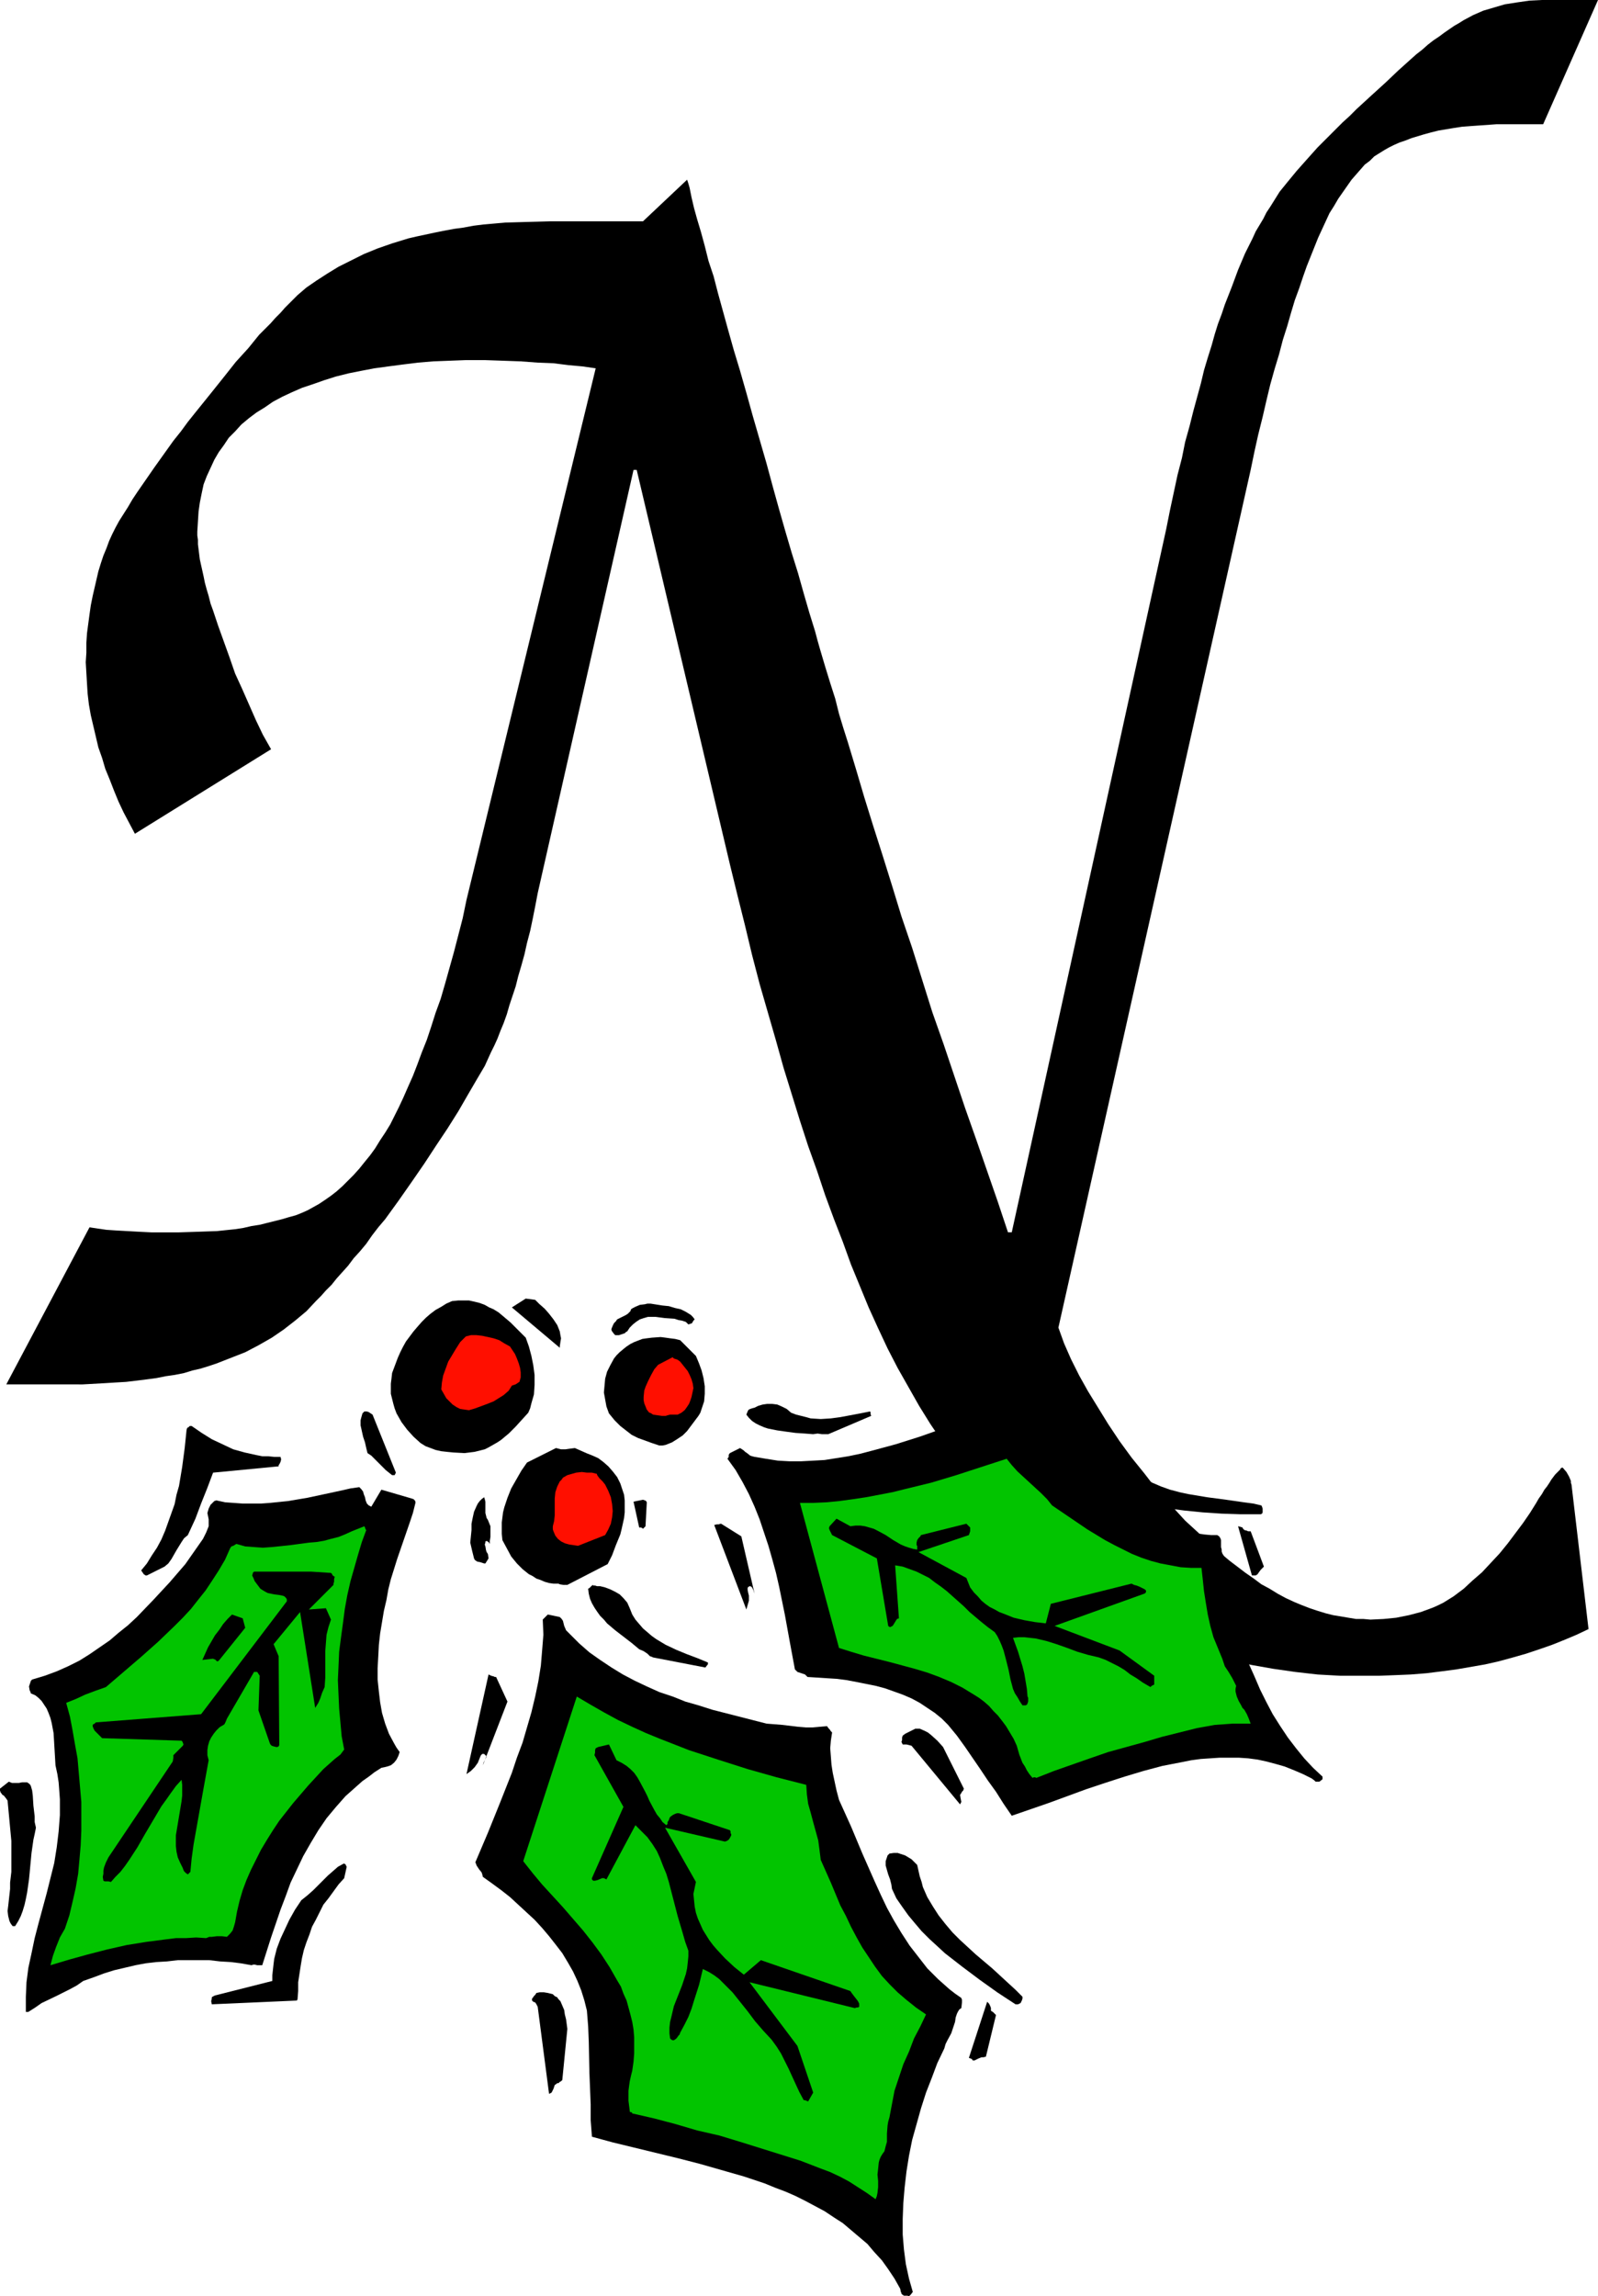
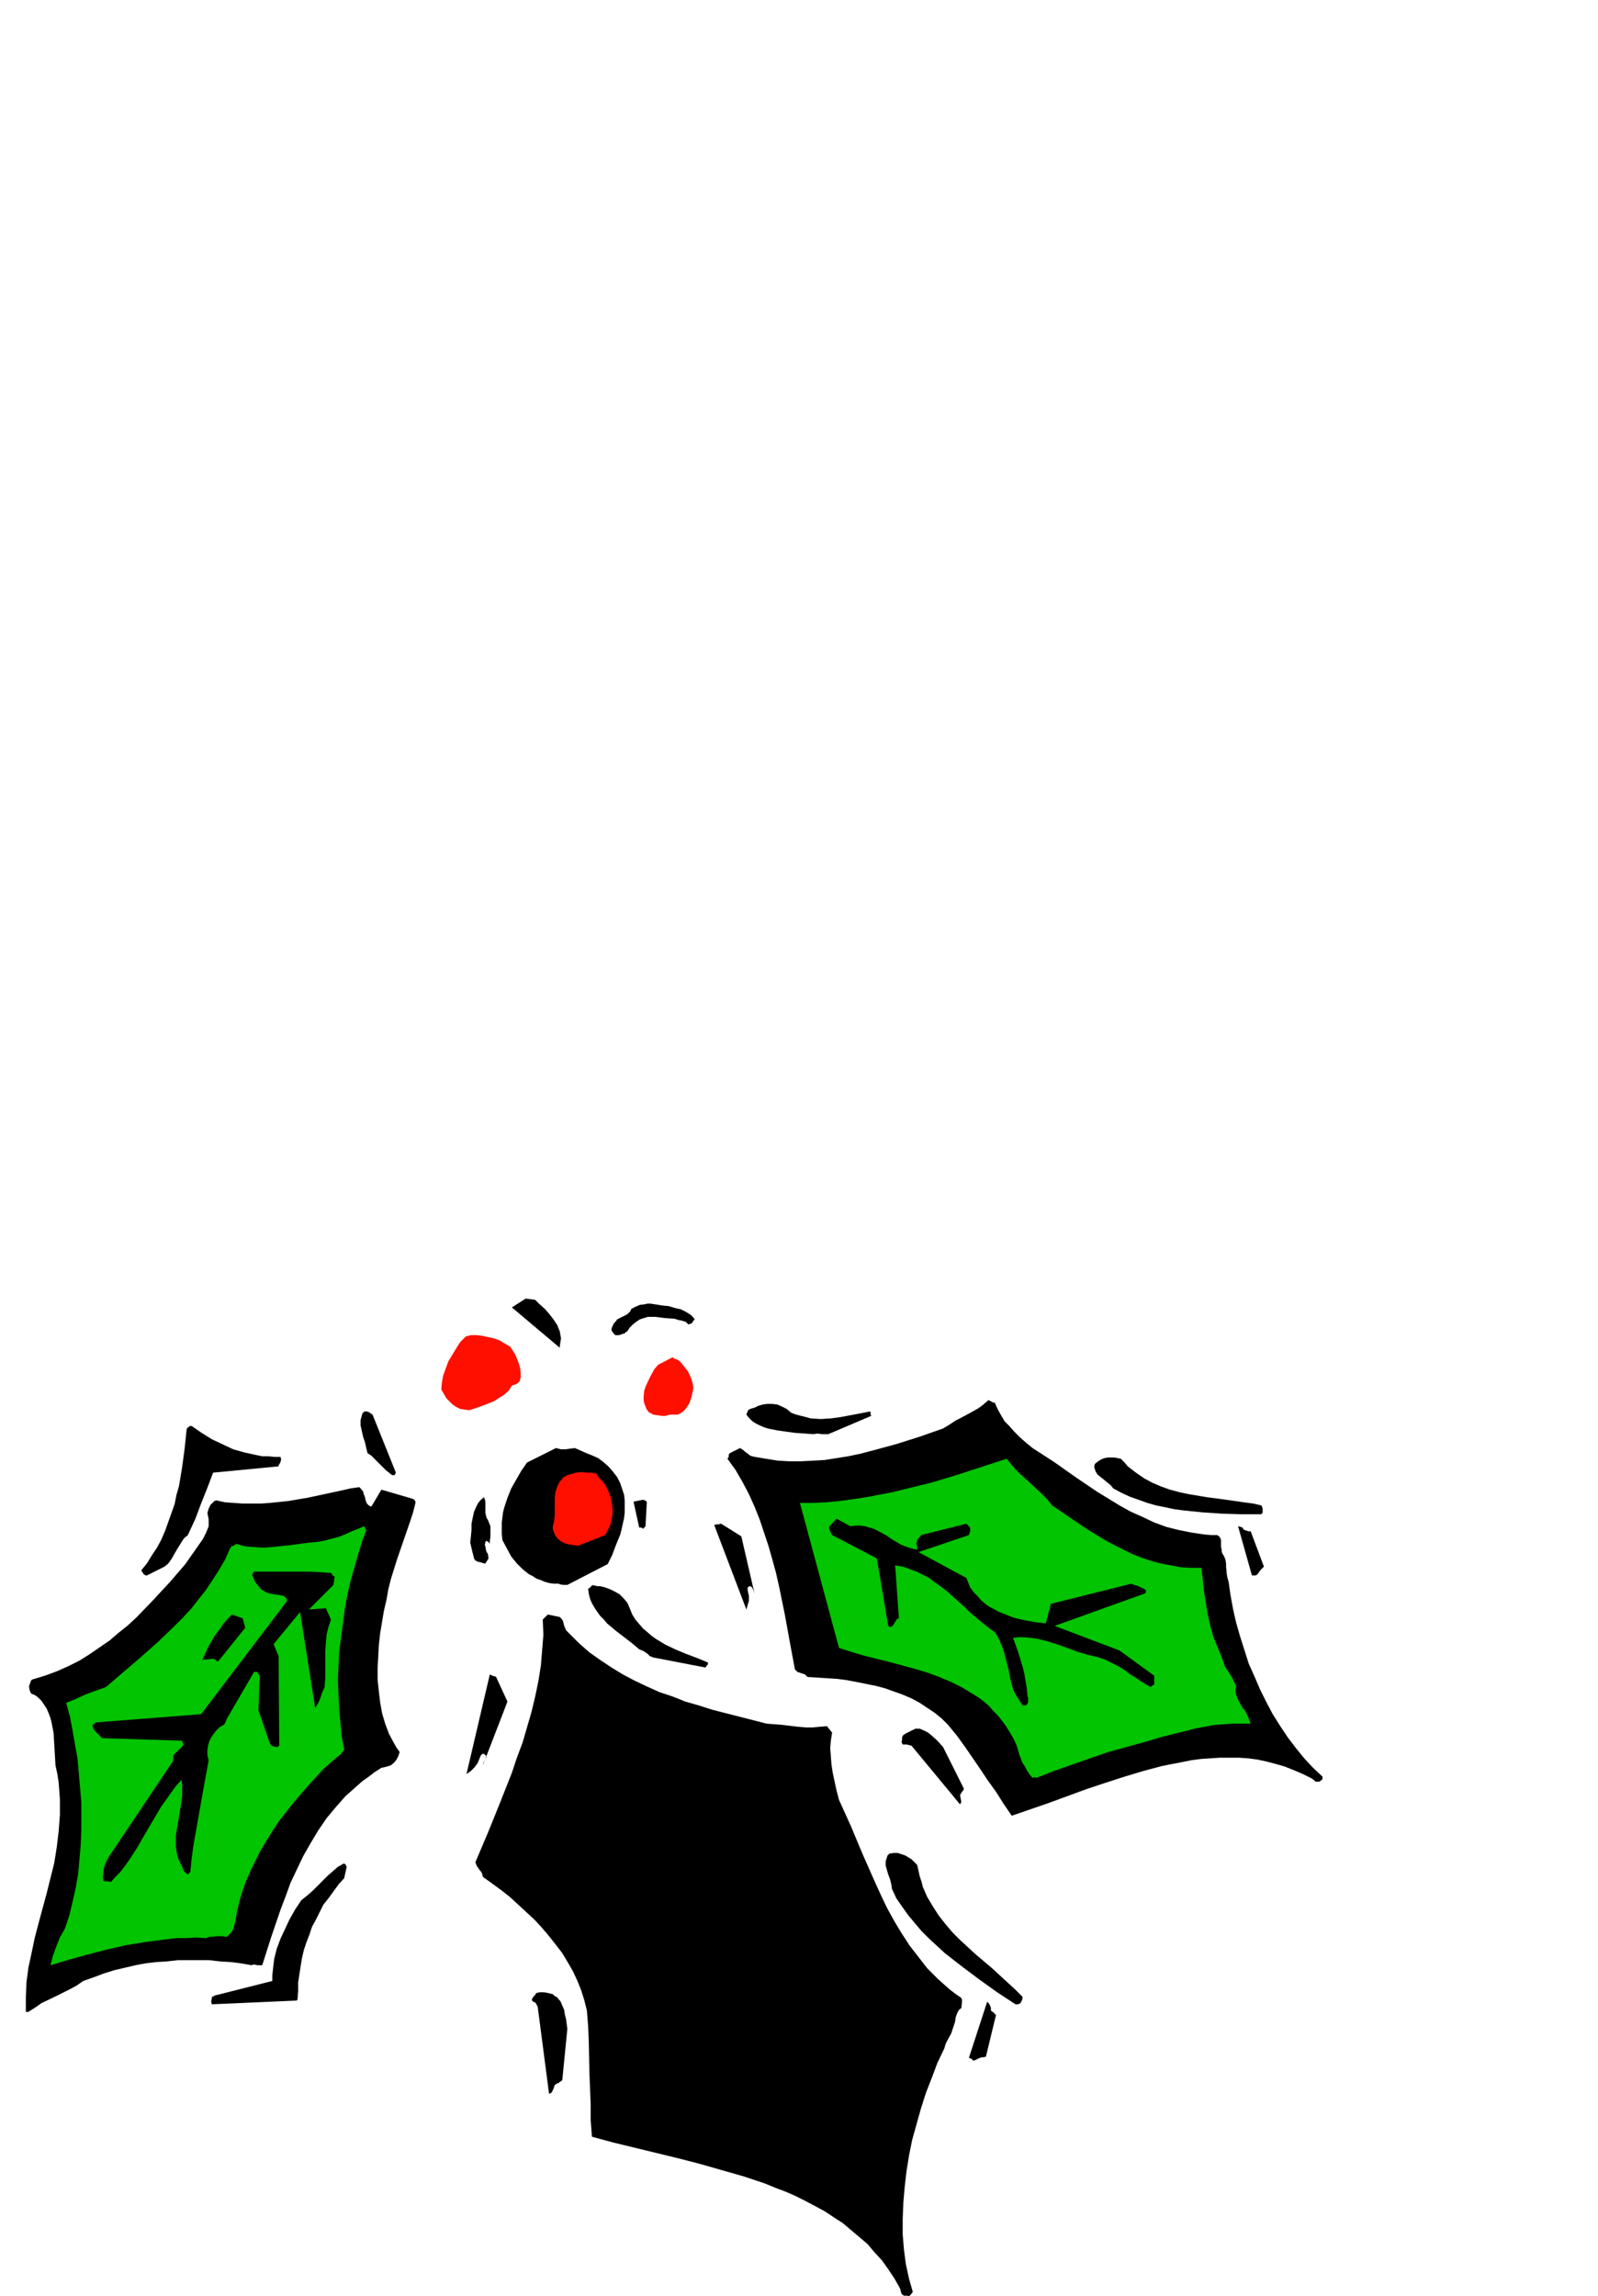
<svg xmlns="http://www.w3.org/2000/svg" xmlns:ns1="http://sodipodi.sourceforge.net/DTD/sodipodi-0.dtd" xmlns:ns2="http://www.inkscape.org/namespaces/inkscape" version="1.0" width="108.389mm" height="155.668mm" id="svg35" ns1:docname="Holly N.wmf">
  <ns1:namedview id="namedview35" pagecolor="#ffffff" bordercolor="#000000" borderopacity="0.25" ns2:showpageshadow="2" ns2:pageopacity="0.0" ns2:pagecheckerboard="0" ns2:deskcolor="#d1d1d1" ns2:document-units="mm" />
  <defs id="defs1">
    <pattern id="WMFhbasepattern" patternUnits="userSpaceOnUse" width="6" height="6" x="0" y="0" />
  </defs>
-   <path style="fill:#000000;fill-opacity:1;fill-rule:evenodd;stroke:none" d="m 22.947,314.456 2.101,0.323 2.262,0.323 2.424,0.162 2.909,0.162 2.909,0.162 3.232,0.162 h 3.394 3.717 l 5.01,-0.162 4.686,-0.162 4.686,-0.485 2.101,-0.323 2.101,-0.485 2.101,-0.323 1.939,-0.485 3.878,-0.97 1.616,-0.485 1.778,-0.485 1.616,-0.646 1.454,-0.646 1.454,-0.808 1.454,-0.808 1.454,-0.97 1.616,-1.131 1.454,-1.131 1.454,-1.293 1.454,-1.454 1.454,-1.454 1.454,-1.616 1.293,-1.616 1.454,-1.778 1.293,-1.778 1.293,-2.101 1.293,-1.939 1.293,-2.101 1.131,-2.262 1.131,-2.262 1.131,-2.424 1.131,-2.585 1.293,-2.909 1.131,-2.909 1.131,-3.07 1.293,-3.232 1.131,-3.393 1.131,-3.555 1.293,-3.555 1.131,-3.878 1.131,-4.04 1.131,-4.04 1.131,-4.363 1.131,-4.363 0.97,-4.686 33.128,-136.221 -3.394,-0.485 -3.555,-0.323 -3.878,-0.485 -4.04,-0.162 -4.363,-0.323 -4.525,-0.162 -4.686,-0.162 h -4.848 l -4.202,0.162 -4.202,0.162 -3.878,0.323 -3.878,0.485 -3.717,0.485 -3.555,0.485 -3.394,0.646 -3.232,0.646 -3.232,0.808 -3.07,0.97 -2.747,0.97 -2.909,0.97 -2.586,1.131 -2.424,1.131 -2.424,1.293 -2.101,1.454 -2.101,1.293 -1.939,1.454 -1.939,1.616 -1.616,1.778 -1.616,1.616 -1.293,1.939 -1.293,1.778 -1.131,1.939 -0.97,2.101 -0.97,2.101 -0.808,2.101 -0.485,2.262 -0.485,2.424 -0.323,2.262 -0.162,2.585 -0.162,2.585 v 0.97 l 0.162,1.131 v 1.131 l 0.162,1.293 0.162,1.293 0.162,1.293 0.323,1.454 0.323,1.454 0.323,1.454 0.323,1.616 0.485,1.778 0.485,1.616 0.485,1.939 0.646,1.778 0.646,1.939 0.646,1.939 1.454,4.04 1.454,4.04 1.454,4.201 1.778,3.878 1.778,4.04 1.778,4.04 1.778,3.717 2.101,3.717 -34.906,21.653 -1.454,-2.747 -1.454,-2.747 -1.293,-2.747 -1.131,-2.747 -1.131,-2.909 -1.131,-2.747 -0.808,-2.747 -0.97,-2.747 -0.646,-2.747 -0.646,-2.747 -0.646,-2.747 -0.485,-2.747 -0.323,-2.747 -0.162,-2.585 -0.162,-2.747 -0.162,-2.747 0.162,-2.424 v -2.585 l 0.162,-2.424 0.323,-2.424 0.323,-2.424 0.323,-2.262 0.485,-2.424 0.485,-2.101 0.485,-2.101 0.485,-2.101 0.646,-2.101 0.646,-1.939 0.808,-1.939 0.646,-1.778 0.808,-1.778 0.808,-1.616 0.97,-1.778 1.131,-1.778 1.131,-1.778 1.131,-1.939 1.293,-1.939 1.454,-2.101 1.454,-2.101 1.454,-2.101 3.232,-4.525 1.616,-2.262 1.939,-2.424 1.778,-2.424 1.939,-2.424 4.04,-5.009 3.232,-4.04 3.07,-3.878 1.616,-1.778 1.616,-1.778 2.747,-3.393 1.454,-1.454 1.454,-1.454 1.293,-1.454 1.293,-1.293 1.131,-1.293 1.131,-1.131 1.131,-1.131 0.97,-0.97 2.262,-1.939 2.586,-1.778 2.747,-1.778 2.909,-1.778 3.232,-1.616 3.232,-1.616 3.555,-1.454 3.717,-1.293 2.101,-0.646 2.101,-0.646 2.101,-0.485 2.262,-0.485 2.262,-0.485 2.424,-0.485 2.586,-0.485 2.424,-0.323 2.586,-0.485 2.586,-0.323 5.494,-0.485 5.656,-0.162 5.979,-0.162 h 9.696 14.059 l 11.312,-10.665 0.323,0.97 0.323,1.131 0.485,2.424 0.646,2.747 0.808,2.909 0.97,3.232 0.97,3.555 0.97,3.878 1.293,3.878 1.131,4.363 1.293,4.686 1.293,4.686 1.454,5.171 1.616,5.333 1.616,5.656 0.808,2.909 0.808,2.909 1.778,6.14 1.778,6.14 1.616,5.979 1.616,5.817 1.616,5.656 1.616,5.494 1.616,5.171 1.454,5.171 1.454,5.009 1.454,4.686 0.646,2.424 0.646,2.262 1.293,4.363 1.293,4.201 1.293,4.04 0.97,3.878 1.131,3.717 1.131,3.555 2.101,6.948 2.101,7.11 2.262,7.272 2.424,7.595 2.424,7.756 2.424,7.918 2.747,8.08 2.586,8.241 2.586,8.241 2.909,8.241 5.494,16.321 2.909,8.241 2.747,7.918 2.747,7.918 2.586,7.756 h 0.97 l 39.592,-180.174 0.97,-4.848 0.97,-4.525 0.97,-4.525 1.131,-4.363 0.808,-4.04 1.131,-4.04 0.97,-3.878 0.97,-3.555 0.97,-3.555 0.808,-3.393 0.97,-3.232 0.97,-3.07 0.808,-2.909 0.808,-2.585 0.97,-2.585 0.808,-2.424 1.778,-4.525 1.616,-4.363 1.778,-4.201 1.939,-3.878 0.808,-1.778 0.97,-1.616 0.97,-1.616 0.808,-1.616 0.97,-1.454 0.808,-1.293 0.808,-1.293 0.808,-1.293 2.101,-2.585 2.262,-2.747 2.586,-2.909 2.747,-3.07 3.07,-3.07 1.616,-1.616 1.778,-1.778 1.778,-1.616 1.778,-1.778 1.939,-1.778 1.939,-1.778 3.555,-3.232 3.232,-3.07 1.616,-1.454 1.616,-1.454 1.454,-1.293 1.454,-1.131 1.454,-1.293 1.454,-1.131 1.454,-0.97 1.293,-0.97 2.586,-1.778 1.131,-0.646 1.293,-0.808 2.424,-1.293 2.586,-1.131 2.747,-0.808 2.747,-0.808 3.07,-0.485 L 392.046,0.162 395.278,0 h 3.555 10.827 l -14.059,31.833 h -11.959 l -4.525,0.323 -2.262,0.162 -2.101,0.162 -2.101,0.323 -1.939,0.323 -1.939,0.323 -1.939,0.485 -1.778,0.485 -1.616,0.485 -1.616,0.485 -1.616,0.646 -1.454,0.485 -1.454,0.646 -1.293,0.646 -1.131,0.646 -1.293,0.808 -1.293,0.808 -1.131,1.131 -1.293,0.97 -1.131,1.293 -1.131,1.293 -1.131,1.293 -1.131,1.616 -1.131,1.616 -1.131,1.616 -1.131,1.939 -1.131,1.778 -0.97,2.101 -0.97,2.101 -0.97,2.101 -0.97,2.424 -0.97,2.424 -0.97,2.424 -0.97,2.747 -0.97,2.909 -1.131,3.07 -0.97,3.232 -0.97,3.393 -1.131,3.555 -0.97,3.717 -1.131,3.717 -1.131,4.04 -0.97,4.04 -0.97,4.201 -1.131,4.525 -0.97,4.363 -0.97,4.686 -49.288,219.764 1.454,4.04 1.778,4.04 2.101,4.201 2.262,4.04 2.586,4.201 2.586,4.201 2.909,4.363 3.07,4.201 3.394,4.201 3.232,4.201 3.555,3.878 3.555,3.878 3.878,3.555 3.717,3.555 3.878,3.232 4.04,3.07 2.101,1.454 1.939,1.454 2.101,1.131 2.101,1.293 2.101,1.131 2.101,0.97 1.939,0.808 2.101,0.808 1.939,0.646 2.101,0.646 1.939,0.485 1.939,0.323 1.939,0.323 1.939,0.323 h 1.939 l 1.778,0.162 3.394,-0.162 3.232,-0.323 3.232,-0.646 3.07,-0.808 3.07,-1.131 1.454,-0.646 1.293,-0.646 1.293,-0.808 1.293,-0.808 1.293,-0.97 1.293,-0.97 2.262,-2.101 2.424,-2.101 2.262,-2.424 2.262,-2.424 2.101,-2.585 1.939,-2.585 1.939,-2.585 1.778,-2.585 0.808,-1.293 0.808,-1.293 0.646,-1.131 0.808,-1.131 0.646,-1.131 0.646,-0.808 0.646,-0.97 0.485,-0.808 0.485,-0.646 0.485,-0.646 0.485,-0.485 0.485,-0.485 0.323,-0.323 0.162,-0.323 0.323,-0.162 h 0.162 l 0.97,1.131 0.646,1.131 0.485,1.131 v 0.485 l 0.162,0.485 4.363,37.004 -3.07,1.454 -3.07,1.293 -3.232,1.293 -3.232,1.131 -3.394,1.131 -3.394,0.97 -3.555,0.97 -3.555,0.808 -3.717,0.646 -3.717,0.646 -3.717,0.485 -3.878,0.485 -4.04,0.323 -3.878,0.162 -4.202,0.162 h -4.04 -5.979 l -5.818,-0.323 -5.656,-0.646 -5.656,-0.808 -5.494,-0.97 -5.333,-1.131 -5.171,-1.454 -5.01,-1.616 -5.01,-1.939 -4.848,-1.939 -4.686,-2.424 -4.525,-2.424 -4.363,-2.747 -4.202,-2.909 -4.202,-3.232 -3.878,-3.393 -3.878,-3.555 -3.878,-3.717 -3.555,-3.878 -3.555,-3.878 -3.555,-4.04 -3.394,-4.201 -3.232,-4.363 -3.07,-4.363 -3.07,-4.525 -2.909,-4.686 -2.747,-4.848 -2.747,-4.848 -2.586,-5.009 -2.424,-5.171 -2.424,-5.332 -2.262,-5.494 -2.262,-5.494 -2.101,-5.817 -2.262,-5.817 -2.262,-6.14 -2.101,-6.302 -2.262,-6.302 -2.101,-6.464 -2.101,-6.787 -2.101,-6.787 -1.939,-6.948 -2.101,-7.272 -2.101,-7.272 -1.939,-7.433 -1.778,-7.433 -1.939,-7.756 -1.939,-7.918 -23.917,-101.156 h -0.808 l -24.563,108.428 -0.646,3.393 -0.646,3.232 -0.646,3.07 -0.808,3.07 -0.646,2.909 -0.808,2.909 -0.808,2.747 -0.646,2.585 -0.808,2.424 -0.808,2.424 -0.646,2.262 -0.808,2.262 -0.808,1.939 -0.808,2.101 -0.808,1.778 -0.808,1.616 -0.808,1.778 -0.808,1.778 -2.101,3.555 -1.131,1.939 -1.131,1.939 -2.424,4.201 -2.747,4.363 -2.909,4.363 -3.07,4.686 -3.232,4.686 -3.394,4.848 -3.394,4.686 -1.778,2.101 -1.616,2.101 -1.454,2.101 -1.616,1.939 -1.616,1.778 -1.454,1.939 -1.454,1.616 -1.454,1.616 -1.293,1.616 -1.454,1.454 -1.293,1.454 -1.293,1.293 -2.424,2.585 -2.909,2.424 -2.909,2.262 -3.07,2.101 -3.394,1.939 -3.394,1.778 -3.717,1.454 -3.717,1.454 -1.939,0.646 -2.101,0.646 -2.101,0.485 -2.101,0.646 -2.424,0.485 -2.262,0.323 -2.424,0.485 -2.424,0.323 -2.586,0.323 -2.747,0.323 -2.747,0.162 -2.586,0.162 -2.909,0.162 -2.909,0.162 H 15.191 1.616 Z" id="path1" />
  <path style="fill:#000000;fill-opacity:1;fill-rule:evenodd;stroke:none" d="m 76.276,512.244 0.162,-2.101 v -2.262 l 0.646,-4.201 0.323,-1.939 0.485,-2.101 0.646,-1.939 0.808,-2.101 0.646,-1.939 0.97,-1.778 0.97,-1.939 0.97,-1.939 1.293,-1.616 1.293,-1.778 1.293,-1.778 1.454,-1.616 0.646,-2.909 -0.162,-0.323 -0.162,-0.323 -0.323,-0.162 h -0.162 l -1.454,0.808 -1.293,1.131 -1.293,1.131 -1.131,1.131 -2.586,2.585 -1.454,1.293 -1.616,1.293 -1.616,2.424 -1.454,2.585 -1.131,2.424 -1.131,2.424 -0.97,2.585 -0.646,2.585 -0.162,1.293 -0.162,1.454 -0.162,1.454 v 1.454 l -14.706,3.717 -0.323,0.162 -0.323,0.162 -0.162,0.162 v 0.323 l -0.162,0.646 0.162,0.808 21.816,-0.97 z" id="path2" />
  <path style="fill:#000000;fill-opacity:1;fill-rule:evenodd;stroke:none" d="m 338.232,456.495 0.646,-0.485 v 0 l 0.162,-0.162 v -0.323 -0.323 l -2.424,-2.262 -2.262,-2.424 -2.101,-2.585 -2.101,-2.747 -1.939,-2.909 -1.939,-3.07 -1.616,-3.07 -1.616,-3.232 -1.454,-3.393 -1.454,-3.232 -1.131,-3.555 -1.131,-3.555 -0.97,-3.393 -0.808,-3.555 -0.646,-3.555 -0.485,-3.393 -0.323,-1.131 -0.162,-0.97 -0.162,-1.778 v -0.808 l -0.162,-0.97 -0.323,-0.808 -0.485,-0.808 -0.162,-0.485 v -0.485 l -0.162,-0.646 v -1.131 -0.646 l -0.162,-0.485 -0.323,-0.485 -0.485,-0.323 h -1.616 l -1.778,-0.162 -3.232,-0.485 -3.232,-0.646 -3.232,-0.808 -3.07,-1.131 -3.07,-1.454 -2.909,-1.293 -2.909,-1.616 -2.909,-1.778 -2.909,-1.778 -5.494,-3.717 -5.494,-3.878 -5.494,-3.555 -1.778,-1.454 -1.454,-1.293 -1.454,-1.454 -1.131,-1.293 -1.293,-1.293 -0.97,-1.616 -0.808,-1.454 -0.808,-1.778 h -0.323 l -0.323,-0.162 -0.97,-0.485 -1.293,1.131 -1.293,0.97 -1.454,0.808 -1.454,0.808 -3.07,1.616 -1.454,0.97 -1.616,0.97 -5.979,2.101 -6.141,1.939 -5.979,1.616 -3.07,0.808 -3.07,0.646 -3.07,0.485 -3.07,0.485 -2.909,0.162 -3.07,0.162 h -3.07 l -2.909,-0.162 -3.07,-0.485 -2.909,-0.485 -0.646,-0.162 -0.485,-0.162 -0.808,-0.646 -0.485,-0.323 -0.323,-0.323 -0.485,-0.323 -0.485,-0.323 -2.586,1.293 -0.162,0.162 -0.162,0.323 v 0.485 l -0.323,0.485 2.101,2.909 1.778,3.07 1.616,3.07 1.454,3.232 1.293,3.232 1.131,3.393 1.131,3.393 0.97,3.393 0.97,3.555 0.808,3.555 1.454,7.11 1.293,7.11 1.293,6.948 0.323,0.323 0.323,0.323 0.97,0.323 0.97,0.323 0.323,0.323 0.323,0.323 5.01,0.323 2.586,0.162 2.424,0.323 2.586,0.485 2.424,0.485 2.424,0.485 2.424,0.646 2.262,0.808 2.262,0.808 2.262,0.97 2.101,1.131 1.939,1.293 1.939,1.293 1.778,1.454 1.616,1.616 2.262,2.747 2.101,2.909 3.878,5.656 1.939,2.909 2.101,2.909 1.939,3.07 2.101,3.07 4.686,-1.616 4.686,-1.616 4.848,-1.778 4.848,-1.778 4.848,-1.616 5.01,-1.616 4.848,-1.454 4.848,-1.293 5.01,-0.97 2.424,-0.485 2.424,-0.323 2.424,-0.162 2.424,-0.162 h 2.424 2.424 l 2.424,0.162 2.424,0.323 2.262,0.485 2.424,0.646 2.262,0.646 2.424,0.97 2.262,0.97 2.262,1.131 0.646,0.485 0.162,0.162 0.162,0.162 z" id="path3" />
  <path style="fill:#000000;fill-opacity:1;fill-rule:evenodd;stroke:none" d="m 231.737,588.192 h 0.97 l 0.162,0.162 0.323,-0.162 0.323,-0.323 0.485,-0.646 -0.97,-3.393 -0.808,-3.717 -0.485,-3.717 -0.323,-3.878 v -4.04 l 0.162,-4.04 0.323,-3.878 0.485,-4.201 0.646,-4.04 0.808,-4.04 1.131,-4.04 1.131,-4.04 1.293,-4.04 1.454,-3.717 1.454,-3.878 1.778,-3.717 0.323,-1.131 0.485,-0.97 0.97,-1.778 0.323,-0.97 0.323,-0.97 0.323,-0.97 0.162,-1.131 0.162,-0.485 0.162,-0.485 0.323,-0.646 0.323,-0.485 0.485,-0.323 0.162,-1.454 v -0.646 l -0.162,-0.485 -1.616,-1.131 -1.454,-1.131 -1.454,-1.293 -1.454,-1.293 -2.747,-2.747 -2.262,-2.909 -2.262,-2.909 -2.101,-3.232 -1.939,-3.232 -1.778,-3.232 -1.616,-3.393 -1.616,-3.555 -3.07,-6.948 -2.909,-6.948 -3.07,-6.787 -0.646,-2.424 -0.485,-2.262 -0.485,-2.262 -0.323,-2.101 -0.162,-2.101 -0.162,-2.101 0.162,-1.939 0.323,-2.101 -0.162,-0.162 -0.162,-0.162 -0.323,-0.485 -0.323,-0.323 -0.323,-0.485 -1.939,0.162 -1.778,0.162 h -1.778 l -1.939,-0.162 -4.04,-0.485 -4.04,-0.323 -6.949,-1.778 -6.949,-1.778 -3.555,-1.131 -3.394,-0.97 -3.232,-1.293 -3.394,-1.131 -3.232,-1.454 -3.07,-1.454 -3.07,-1.616 -2.909,-1.778 -2.909,-1.939 -2.747,-1.939 -2.586,-2.262 -2.424,-2.424 -0.485,-0.485 -0.485,-0.485 -0.485,-1.131 -0.323,-1.293 -0.323,-0.485 -0.485,-0.485 -3.07,-0.646 -0.485,0.485 -0.323,0.323 -0.485,0.485 0.162,3.878 -0.323,4.04 -0.323,3.878 -0.646,4.04 -0.808,3.878 -0.97,4.04 -1.131,3.878 -1.131,3.878 -1.454,3.878 -1.293,3.878 -3.07,7.756 -3.07,7.595 -3.232,7.595 0.162,0.323 0.162,0.485 0.323,0.485 0.323,0.485 0.646,0.808 0.162,0.485 0.162,0.646 2.262,1.616 2.424,1.778 2.262,1.778 2.101,1.939 2.101,1.939 2.101,1.939 1.939,2.101 1.778,2.101 1.778,2.262 1.616,2.101 1.454,2.424 1.293,2.262 1.131,2.424 0.97,2.424 0.808,2.585 0.646,2.585 0.323,4.04 0.162,4.04 0.162,7.918 0.323,8.08 v 4.04 l 0.323,4.201 5.333,1.454 5.333,1.293 11.312,2.747 5.656,1.454 5.656,1.616 5.656,1.616 5.333,1.778 2.747,1.131 2.586,0.97 2.586,1.131 2.586,1.293 2.424,1.293 2.424,1.293 2.424,1.616 2.262,1.454 2.101,1.778 2.101,1.778 2.101,1.778 1.778,2.101 1.939,2.101 1.616,2.262 1.616,2.424 1.454,2.585 0.162,0.808 0.162,0.323 v 0 0.162 l 0.162,0.162 z" id="path4" />
  <path style="fill:#000000;fill-opacity:1;fill-rule:evenodd;stroke:none" d="m 7.272,515.476 1.778,-1.131 1.616,-1.131 3.717,-1.778 3.555,-1.778 1.778,-0.97 1.616,-1.131 2.747,-0.97 2.586,-0.97 2.586,-0.808 2.747,-0.646 2.747,-0.646 2.586,-0.485 2.747,-0.323 2.747,-0.162 2.747,-0.323 h 2.747 2.586 2.747 l 2.747,0.323 2.747,0.162 2.586,0.323 2.747,0.485 0.485,-0.162 h 0.323 l 0.646,0.162 h 0.646 0.646 l 2.262,-7.11 2.424,-7.11 1.293,-3.393 1.293,-3.555 1.616,-3.393 1.616,-3.393 1.939,-3.393 1.939,-3.232 2.101,-3.07 2.424,-2.909 2.424,-2.747 2.909,-2.585 1.454,-1.293 1.616,-1.131 1.454,-1.131 1.778,-1.131 0.808,-0.162 0.646,-0.162 0.485,-0.162 0.485,-0.162 0.808,-0.646 0.646,-0.808 0.485,-0.97 0.323,-0.97 -0.808,-1.131 -0.646,-1.131 -1.293,-2.424 -0.97,-2.585 -0.808,-2.747 -0.485,-2.747 -0.323,-2.747 -0.323,-3.07 v -2.909 l 0.162,-2.909 0.162,-3.07 0.323,-2.909 0.485,-2.909 0.485,-2.909 0.646,-2.747 0.485,-2.747 0.646,-2.585 0.808,-2.585 0.808,-2.585 1.616,-4.686 1.616,-4.686 0.808,-2.424 0.646,-2.585 v -0.323 l -0.162,-0.323 -0.323,-0.323 -0.485,-0.162 -7.757,-2.262 -2.586,4.363 -0.323,-0.162 -0.323,-0.162 -0.485,-0.485 -0.323,-0.808 -0.162,-0.808 -0.323,-0.808 -0.162,-0.646 -0.485,-0.646 -0.485,-0.485 -2.262,0.323 -2.101,0.485 -4.525,0.97 -4.525,0.97 -4.848,0.808 -4.686,0.485 -2.262,0.162 h -2.424 -2.262 l -2.262,-0.162 -2.262,-0.162 -2.262,-0.485 -0.485,0.162 -0.323,0.323 -0.646,0.646 -0.485,0.97 -0.323,1.131 0.162,0.808 0.162,0.808 v 0.97 0.808 l -0.323,0.808 -0.323,0.808 -0.808,1.616 -1.131,1.616 -1.131,1.616 -1.131,1.616 -1.131,1.616 -4.04,4.686 -4.202,4.525 -4.202,4.363 -2.262,2.101 -2.424,1.939 -2.262,1.939 -2.586,1.778 -2.586,1.778 -2.586,1.616 -2.909,1.454 -2.909,1.293 -3.07,1.131 -3.232,0.97 -0.323,0.323 -0.162,0.485 -0.162,0.485 -0.162,0.485 0.162,0.97 0.162,0.323 0.162,0.485 1.131,0.485 0.808,0.646 0.808,0.808 0.646,0.97 0.646,0.97 0.485,1.131 0.485,1.293 0.323,1.293 0.485,2.585 0.162,2.747 0.162,2.747 0.162,2.747 0.485,2.262 0.323,2.101 0.162,2.101 0.162,2.262 v 2.101 1.939 l -0.323,4.201 -0.485,4.04 -0.646,4.04 -0.97,3.878 -0.97,3.878 -2.101,7.756 -0.97,3.717 -0.808,3.878 -0.808,3.717 -0.485,3.717 -0.162,3.717 v 1.939 1.939 z" id="path5" />
  <path style="fill:#000000;fill-opacity:1;fill-rule:evenodd;stroke:none" d="m 246.443,461.666 -0.162,-0.808 -0.162,-0.97 0.323,-0.485 0.162,-0.323 0.323,-0.323 0.162,-0.485 -5.333,-10.665 -1.454,-1.616 -1.616,-1.454 -0.808,-0.646 -0.97,-0.485 -1.131,-0.485 h -1.131 l -1.939,0.97 -0.646,0.323 -0.646,0.485 -0.162,0.485 v 0.646 l -0.162,0.485 0.162,0.323 0.162,0.323 h 0.97 l 0.646,0.162 0.646,0.162 12.443,15.028 z" id="path6" />
  <path style="fill:#000000;fill-opacity:1;fill-rule:evenodd;stroke:none" d="m 141.401,536.159 0.485,-0.97 0.323,-0.97 0.485,-0.323 0.162,-0.162 h 0.323 l 0.323,-0.323 0.323,-0.162 0.323,-0.323 1.293,-13.089 -0.323,-2.424 -0.323,-1.293 -0.162,-1.131 -0.485,-1.131 -0.485,-1.131 -0.485,-0.485 -0.323,-0.485 -0.646,-0.323 -0.485,-0.485 -1.293,-0.323 -0.97,-0.162 h -1.131 l -0.808,0.162 -0.323,0.485 -0.323,0.323 -0.323,0.485 -0.162,0.162 v 0.485 l 0.323,0.323 0.485,0.162 0.323,0.485 0.323,0.646 2.909,22.3 z" id="path7" />
  <path style="fill:#02c400;fill-opacity:1;fill-rule:evenodd;stroke:none" d="m 58.177,496.246 0.808,-0.808 0.646,-0.808 0.323,-0.97 0.323,-1.131 0.485,-2.747 0.646,-2.747 0.808,-2.747 0.97,-2.585 1.131,-2.585 1.293,-2.585 1.293,-2.585 1.454,-2.424 1.616,-2.585 1.616,-2.424 1.778,-2.262 1.778,-2.262 3.878,-4.525 3.878,-4.201 1.454,-1.293 1.454,-1.293 1.454,-1.131 0.485,-0.646 0.485,-0.646 -0.646,-3.393 -0.323,-3.555 -0.323,-3.555 -0.162,-3.555 -0.162,-3.717 0.162,-3.555 0.162,-3.717 0.485,-3.717 0.485,-3.555 0.485,-3.717 0.646,-3.555 0.808,-3.555 0.97,-3.393 0.97,-3.393 0.97,-3.232 1.131,-3.07 -0.162,-0.162 -0.162,-0.485 -0.162,-0.323 -1.616,0.646 -1.616,0.646 -1.778,0.808 -1.616,0.646 -1.939,0.485 -1.778,0.485 -1.939,0.323 -1.939,0.162 -4.848,0.646 -4.686,0.485 -2.262,0.162 -2.262,-0.162 -2.262,-0.162 -1.131,-0.323 -1.131,-0.323 -0.808,0.485 -0.485,0.162 -0.323,0.485 -1.293,2.909 -1.616,2.747 -1.778,2.747 -1.616,2.424 -1.939,2.424 -1.778,2.262 -2.101,2.262 -2.101,2.101 -4.202,4.04 -4.363,3.878 -4.525,3.878 -4.525,3.878 -2.747,0.97 -2.586,0.97 -2.424,1.131 -2.424,0.97 0.97,3.555 0.646,3.393 0.646,3.717 0.646,3.555 0.323,3.717 0.323,3.717 0.323,3.717 v 3.717 3.717 l -0.162,3.717 -0.323,3.717 -0.323,3.555 -0.646,3.717 -0.808,3.555 -0.808,3.393 -1.131,3.393 -1.293,2.262 -0.97,2.424 -0.808,2.262 -0.646,2.424 4.848,-1.454 4.686,-1.293 5.01,-1.293 5.01,-1.131 5.01,-0.808 5.01,-0.646 2.586,-0.323 h 2.586 l 2.586,-0.162 2.586,0.162 0.808,-0.323 h 0.646 l 1.293,-0.162 h 1.293 z" id="path8" />
  <path style="fill:#02c400;fill-opacity:1;fill-rule:evenodd;stroke:none" d="m 265.673,455.525 4.525,-1.778 9.211,-3.232 4.686,-1.616 4.686,-1.293 4.686,-1.293 4.363,-1.293 4.525,-1.131 4.525,-1.131 4.525,-0.808 2.262,-0.162 2.262,-0.162 h 2.262 2.424 l -0.485,-1.293 -0.485,-1.131 -0.646,-1.131 -0.485,-0.485 -0.323,-0.646 -0.646,-1.131 -0.485,-1.131 -0.162,-0.646 -0.162,-0.646 v -0.646 l 0.162,-0.808 -0.485,-0.97 -0.485,-0.97 -0.97,-1.616 -0.97,-1.454 -0.323,-0.97 -0.323,-0.97 -1.131,-2.747 -1.131,-2.747 -0.808,-2.909 -0.646,-2.909 -0.485,-2.909 -0.485,-3.07 -0.323,-3.07 -0.323,-2.909 h -2.747 l -2.586,-0.162 -2.586,-0.485 -2.586,-0.485 -2.424,-0.646 -2.424,-0.808 -2.424,-0.97 -2.262,-1.131 -2.262,-1.131 -2.424,-1.293 -4.525,-2.747 -4.525,-3.07 -4.525,-3.07 -1.293,-1.616 -1.616,-1.616 -5.979,-5.494 -1.454,-1.616 -1.293,-1.616 -6.464,2.101 -6.464,2.101 -6.464,1.939 -6.626,1.616 -3.232,0.808 -3.394,0.646 -3.394,0.646 -3.232,0.485 -3.555,0.485 -3.232,0.323 -3.555,0.162 h -3.394 l 10.019,37.166 3.07,0.97 3.232,0.97 6.464,1.616 6.626,1.778 3.232,0.97 3.07,1.131 3.07,1.293 2.909,1.454 2.909,1.778 1.293,0.808 1.293,0.97 1.293,1.131 1.131,1.293 1.131,1.131 1.131,1.454 0.97,1.293 0.97,1.616 0.97,1.616 0.808,1.778 0.646,2.262 0.808,2.101 0.646,0.97 0.485,0.97 0.646,0.97 0.808,0.97 0.323,-0.162 h 0.323 z" id="path9" />
-   <path style="fill:#02c400;fill-opacity:1;fill-rule:evenodd;stroke:none" d="m 162.086,541.492 5.656,1.293 5.494,1.454 5.494,1.616 5.656,1.293 5.333,1.616 5.171,1.616 5.171,1.616 5.171,1.616 5.01,1.939 2.586,0.97 2.424,1.131 2.424,1.293 2.262,1.454 2.262,1.454 2.262,1.616 0.323,-0.808 0.162,-0.808 0.162,-1.454 v -1.616 l -0.162,-1.616 0.162,-1.454 0.162,-1.616 0.162,-0.646 0.323,-0.808 0.485,-0.808 0.485,-0.646 0.323,-1.293 0.323,-1.131 v -2.101 l 0.162,-2.101 0.162,-0.97 0.323,-1.131 0.646,-3.393 0.646,-3.393 1.131,-3.393 1.131,-3.393 1.454,-3.232 1.293,-3.393 1.616,-3.07 1.454,-3.07 -2.586,-1.778 -2.424,-1.939 -2.262,-1.939 -2.101,-2.101 -1.939,-2.101 -1.778,-2.424 -1.616,-2.424 -1.616,-2.424 -1.454,-2.585 -1.454,-2.747 -1.293,-2.747 -1.454,-2.747 -2.424,-5.817 -2.586,-5.817 -0.323,-2.585 -0.323,-2.424 -1.293,-4.686 -0.646,-2.424 -0.646,-2.262 -0.323,-2.424 -0.162,-2.424 -7.595,-1.939 -7.434,-2.101 -7.595,-2.424 -7.434,-2.424 -3.717,-1.454 -3.717,-1.454 -3.555,-1.454 -3.555,-1.616 -3.717,-1.778 -3.555,-1.939 -3.394,-1.939 -3.555,-2.101 -13.736,42.175 2.424,3.07 2.424,2.909 5.333,5.817 5.171,5.979 2.424,3.07 2.262,3.07 2.101,3.232 1.939,3.393 0.97,1.616 0.646,1.778 0.808,1.778 0.485,1.778 0.485,1.778 0.485,1.939 0.323,1.939 0.162,1.939 v 2.101 2.101 l -0.162,2.101 -0.323,2.262 -0.323,1.293 -0.323,1.454 -0.162,1.131 -0.162,1.293 v 2.585 l 0.162,1.293 0.162,1.293 v 0.162 l 0.162,0.162 h 0.323 z" id="path10" />
-   <path style="fill:#000000;fill-opacity:1;fill-rule:evenodd;stroke:none" d="m 3.878,493.499 0.808,-1.293 0.646,-1.293 0.485,-1.293 0.485,-1.616 0.323,-1.454 0.323,-1.616 0.485,-3.393 0.162,-1.616 0.162,-1.778 0.323,-3.393 0.485,-3.393 0.323,-1.454 0.323,-1.616 -0.323,-1.454 v -1.454 L 8.565,462.635 8.403,460.05 8.242,458.757 7.918,457.626 7.757,457.303 7.434,456.98 6.949,456.656 H 6.302 5.656 l -0.808,0.162 H 3.878 3.07 L 2.262,456.495 0,458.272 v 0.485 l 0.162,0.485 0.485,0.646 0.323,0.162 0.646,0.808 0.323,0.485 0.485,5.171 0.485,5.171 v 2.585 2.747 2.585 l -0.323,2.747 v 1.616 l -0.162,1.454 -0.162,1.454 -0.162,1.454 -0.162,1.293 0.162,1.293 0.162,0.646 0.162,0.646 0.323,0.646 0.485,0.646 z" id="path11" />
  <path style="fill:#000000;fill-opacity:1;fill-rule:evenodd;stroke:none" d="m 48.804,479.602 0.323,-3.393 0.485,-3.555 1.293,-7.272 1.293,-7.272 0.646,-3.555 0.646,-3.555 -0.323,-1.293 v -1.293 l 0.162,-1.131 0.323,-1.131 0.485,-0.97 0.646,-0.97 0.646,-0.808 0.808,-0.808 0.485,-0.323 0.323,-0.162 0.485,-0.323 0.323,-0.646 0.323,-0.808 6.949,-11.958 h 0.485 0.323 l 0.323,0.485 0.323,0.485 -0.323,8.888 2.909,8.403 0.162,0.323 0.323,0.323 0.485,0.162 0.646,0.162 h 0.323 l 0.323,-0.162 0.162,-0.323 v -0.485 l -0.162,-22.3 -1.293,-3.07 6.787,-8.241 3.878,24.562 0.808,-1.293 0.485,-1.131 0.485,-1.454 0.646,-1.454 0.162,-2.424 v -6.787 l 0.162,-2.101 0.162,-2.101 0.485,-1.939 0.323,-0.97 0.323,-0.97 -1.293,-2.909 -4.363,0.323 6.302,-6.302 v -0.323 l 0.162,-0.485 v -0.646 l 0.162,-0.646 -0.323,-0.162 -0.162,-0.162 v 0 l -0.162,-0.162 v -0.162 l -0.323,-0.323 -5.01,-0.323 h -14.706 l -0.323,0.323 v 0.162 l -0.162,0.485 0.323,0.646 0.323,0.808 0.485,0.646 0.485,0.646 0.485,0.646 0.485,0.323 0.808,0.485 0.646,0.323 1.616,0.323 1.293,0.162 0.808,0.162 0.485,0.162 0.485,0.485 0.162,0.323 v 0.485 l -21.978,28.925 -26.987,2.101 -0.323,0.323 -0.323,0.162 -0.162,0.162 v 0.323 l 0.162,0.485 0.323,0.646 0.97,0.97 0.485,0.485 0.485,0.485 20.362,0.646 0.162,0.162 0.162,0.323 0.162,0.485 -0.162,0.323 -2.262,2.262 -0.162,0.162 v 0.646 l -0.162,0.97 -16.483,24.562 -0.646,1.293 -0.485,1.293 -0.162,0.808 v 0.808 l -0.162,0.808 0.162,0.97 0.323,0.162 h 0.97 l 0.646,0.162 1.131,-1.293 1.293,-1.293 1.131,-1.454 1.131,-1.616 2.101,-3.232 1.939,-3.393 2.101,-3.555 2.101,-3.555 1.293,-1.778 1.131,-1.616 1.293,-1.778 1.454,-1.616 0.162,1.293 v 1.454 1.293 l -0.162,1.454 -0.485,2.909 -0.485,2.909 -0.485,2.909 v 1.454 1.293 l 0.162,1.454 0.323,1.454 0.646,1.454 0.646,1.293 0.162,0.485 0.162,0.323 0.485,0.485 0.485,0.323 z" id="path12" />
  <path style="fill:#000000;fill-opacity:1;fill-rule:evenodd;stroke:none" d="m 295.246,431.933 0.646,-0.323 v -2.262 l -8.888,-6.464 -16.645,-6.302 22.947,-8.241 0.323,-0.162 0.162,-0.323 v -0.162 -0.162 l -0.323,-0.323 -0.646,-0.323 -0.646,-0.323 -0.808,-0.323 -0.646,-0.162 -0.646,-0.323 -20.685,5.171 -1.293,5.009 -2.747,-0.323 -2.747,-0.485 -2.747,-0.646 -2.424,-0.97 -1.293,-0.485 -1.131,-0.646 -1.293,-0.646 -1.131,-0.808 -0.97,-0.808 -0.97,-1.131 -0.97,-0.97 -0.97,-1.293 -0.97,-2.424 -12.282,-6.625 12.928,-4.363 0.162,-0.485 0.162,-0.485 v -0.97 l -0.162,-0.162 -0.162,-0.162 v 0 l -0.162,-0.162 -0.162,-0.162 -0.323,-0.323 -11.635,2.909 -0.162,0.323 -0.485,0.485 -0.323,0.485 -0.162,0.646 v 0.323 0.323 l 0.162,0.162 v 0.323 0.646 l -0.97,-0.162 -1.131,-0.323 -0.97,-0.323 -1.131,-0.485 -1.939,-1.131 -1.939,-1.293 -2.101,-1.131 -0.97,-0.485 -1.131,-0.323 -1.131,-0.323 -1.131,-0.162 h -1.293 l -1.293,0.162 -3.555,-1.939 -1.778,1.939 -0.162,0.485 0.162,0.485 0.323,0.646 0.323,0.646 11.474,5.979 2.909,17.29 0.162,0.162 0.323,0.162 0.323,-0.162 0.323,-0.162 0.323,-0.485 0.485,-0.808 0.323,-0.485 0.485,-0.162 -0.97,-13.574 1.939,0.323 1.778,0.646 1.778,0.646 1.616,0.808 1.616,0.808 1.454,1.131 1.616,1.131 1.454,1.131 2.909,2.585 1.454,1.293 1.454,1.454 3.07,2.585 1.616,1.293 1.778,1.293 0.646,0.97 0.646,1.293 0.485,1.131 0.485,1.293 0.646,2.424 0.646,2.585 0.485,2.424 0.646,2.424 0.485,1.131 0.646,0.97 0.646,1.131 0.646,0.97 h 0.485 0.323 l 0.323,-0.162 0.162,-0.323 0.162,-0.485 v -0.485 -0.485 l -0.162,-0.323 -0.162,-1.939 -0.323,-1.939 -0.323,-1.939 -0.485,-1.939 -1.131,-3.717 -1.293,-3.555 1.454,-0.162 h 1.454 l 1.454,0.162 1.454,0.162 2.747,0.646 2.586,0.808 2.747,0.97 2.586,0.97 2.747,0.808 2.747,0.646 1.778,0.646 1.616,0.808 1.616,0.808 1.616,0.97 1.454,1.131 1.616,0.97 1.616,1.131 1.939,1.131 z" id="path13" />
  <path style="fill:#000000;fill-opacity:1;fill-rule:evenodd;stroke:none" d="m 206.365,538.098 0.808,0.323 1.293,-2.262 -4.04,-11.958 -12.282,-16.321 26.987,6.625 0.485,-0.162 h 0.323 l 0.323,-0.162 v -0.162 -0.323 -0.323 l -0.323,-0.646 -1.131,-1.454 -0.485,-0.646 -0.323,-0.485 -22.947,-7.918 -4.363,3.717 -2.424,-1.939 -2.424,-2.262 -2.101,-2.262 -0.97,-1.131 -0.97,-1.293 -0.808,-1.293 -0.808,-1.293 -0.646,-1.454 -0.646,-1.454 -0.485,-1.454 -0.323,-1.616 -0.162,-1.616 -0.162,-1.616 0.646,-3.07 -7.918,-13.897 15.352,3.555 0.485,-0.162 0.485,-0.323 0.323,-0.485 0.323,-0.646 v -0.323 l -0.162,-0.162 v 0 -0.162 -0.323 l -0.162,-0.323 -13.09,-4.363 h -0.162 -0.323 l -0.485,0.162 -0.646,0.323 -0.646,0.485 -0.162,0.323 -0.162,0.485 -0.323,0.485 v 0.485 l -0.323,0.323 -0.97,-0.808 -0.646,-0.97 -0.808,-0.97 -0.646,-1.131 -1.293,-2.424 -0.485,-1.131 -0.646,-1.293 -1.293,-2.424 -0.646,-1.131 -0.808,-1.131 -0.97,-0.97 -0.97,-0.808 -1.293,-0.808 -1.293,-0.646 -1.939,-4.04 -2.747,0.646 -0.323,0.162 -0.323,0.162 -0.162,0.485 v 0.646 l -0.162,0.646 7.434,13.25 -8.08,18.26 v 0.323 l 0.162,0.162 0.162,0.162 h 0.162 0.323 l 0.646,-0.162 1.131,-0.485 h 0.485 l 0.646,0.323 7.434,-13.897 1.616,1.616 1.454,1.454 1.293,1.778 1.131,1.778 0.808,1.778 0.808,2.101 0.808,1.939 0.646,2.101 1.131,4.363 1.131,4.363 1.293,4.363 0.646,2.262 0.808,2.262 v 1.454 l -0.162,1.616 -0.162,1.454 -0.323,1.454 -0.97,2.909 -2.101,5.333 -0.646,2.747 -0.323,1.293 -0.162,1.454 v 1.454 l 0.162,1.293 0.323,0.323 0.323,0.162 h 0.323 l 0.485,-0.323 0.323,-0.323 0.323,-0.485 0.323,-0.323 0.162,-0.485 1.131,-2.101 0.97,-1.939 0.808,-2.101 0.646,-2.101 1.293,-4.04 0.97,-4.04 1.616,0.808 1.293,0.808 1.293,0.97 1.131,1.131 2.262,2.262 1.939,2.424 1.939,2.424 1.939,2.585 2.101,2.424 2.101,2.262 1.293,1.778 1.131,1.778 0.97,1.939 0.97,1.939 1.778,3.878 0.97,2.101 1.131,2.101 z" id="path14" />
  <path style="fill:#000000;fill-opacity:1;fill-rule:evenodd;stroke:none" d="m 321.91,403.655 0.485,-0.323 0.323,-0.485 0.485,-0.646 0.323,-0.323 0.485,-0.485 -3.394,-9.049 h -0.323 -0.323 l -0.323,-0.162 -0.646,-0.162 -0.162,-0.162 -0.162,-0.162 -0.162,-0.323 -0.485,-0.162 -0.646,-0.162 3.555,12.604 z" id="path15" />
  <path style="fill:#000000;fill-opacity:1;fill-rule:evenodd;stroke:none" d="m 249.351,527.918 h 0.485 l 0.323,-0.162 0.646,-0.323 0.808,-0.323 h 0.485 l 0.646,-0.162 2.586,-10.665 -0.323,-0.323 -0.162,-0.162 -0.323,-0.323 -0.323,-0.162 -0.162,-0.162 v -0.646 l -0.162,-0.485 -0.323,-0.646 -0.162,-0.162 -0.323,-0.323 -4.686,14.382 0.485,0.162 0.323,0.162 z" id="path16" />
  <path style="fill:#000000;fill-opacity:1;fill-rule:evenodd;stroke:none" d="m 191.336,412.381 0.323,-1.131 0.323,-1.131 v -1.293 l -0.162,-0.646 -0.162,-0.808 v -0.323 -0.162 l 0.162,-0.323 h 0.162 l 0.162,-0.162 h 0.162 l 0.323,0.162 0.162,0.162 0.162,0.323 0.162,0.323 0.162,0.485 0.162,0.485 -3.394,-14.705 -5.171,-3.232 h -0.162 l -0.485,0.162 h -0.485 l -0.646,0.162 z" id="path17" />
-   <path style="fill:#000000;fill-opacity:1;fill-rule:evenodd;stroke:none" d="m 119.585,454.556 1.131,-0.808 0.97,-0.97 0.808,-1.131 0.323,-0.808 0.323,-0.808 0.162,-0.323 0.162,-0.162 0.162,-0.162 h 0.485 l 0.162,0.162 0.162,0.162 0.323,0.323 -0.485,0.97 -0.323,0.646 -0.162,0.646 6.302,-16.321 -2.909,-6.302 h -0.323 l -0.323,-0.162 -0.646,-0.162 -0.646,-0.323 z" id="path18" />
+   <path style="fill:#000000;fill-opacity:1;fill-rule:evenodd;stroke:none" d="m 119.585,454.556 1.131,-0.808 0.97,-0.97 0.808,-1.131 0.323,-0.808 0.323,-0.808 0.162,-0.323 0.162,-0.162 0.162,-0.162 h 0.485 l 0.162,0.162 0.162,0.162 0.323,0.323 -0.485,0.97 -0.323,0.646 -0.162,0.646 6.302,-16.321 -2.909,-6.302 l -0.323,-0.162 -0.646,-0.162 -0.646,-0.323 z" id="path18" />
  <path style="fill:#000000;fill-opacity:1;fill-rule:evenodd;stroke:none" d="m 322.718,387.98 h 0.485 l 0.323,-0.162 0.162,-0.323 v -0.485 -0.162 -0.323 l -0.162,-0.485 -0.162,-0.323 -2.101,-0.485 -2.424,-0.323 -4.525,-0.646 -4.848,-0.646 -4.848,-0.808 -2.262,-0.485 -2.424,-0.646 -2.262,-0.808 -2.262,-0.97 -2.101,-1.131 -2.101,-1.454 -2.101,-1.616 -0.808,-0.97 -0.97,-0.97 -1.616,-0.323 h -0.808 -0.97 l -0.808,0.162 -0.808,0.323 -0.808,0.485 -0.808,0.646 -0.162,0.485 v 0.485 l 0.162,0.485 0.162,0.485 0.485,0.808 0.808,0.646 0.808,0.646 0.97,0.808 0.808,0.646 0.646,0.808 2.101,1.131 2.101,0.97 2.262,0.808 2.262,0.808 2.262,0.646 2.424,0.485 2.262,0.485 2.424,0.323 4.848,0.485 4.848,0.323 4.848,0.162 z" id="path19" />
  <path style="fill:#000000;fill-opacity:1;fill-rule:evenodd;stroke:none" d="m 260.34,513.537 h 0.646 l 0.323,-0.162 0.323,-0.162 0.162,-0.323 0.162,-0.323 0.162,-0.485 v -0.485 l -1.778,-1.778 -1.939,-1.778 -4.04,-3.717 -4.202,-3.555 -4.04,-3.717 -1.939,-1.939 -1.778,-2.101 -1.778,-2.262 -1.454,-2.262 -1.454,-2.424 -1.131,-2.585 -0.323,-1.293 -0.485,-1.454 -0.323,-1.454 -0.323,-1.454 -1.454,-1.454 -0.808,-0.485 -0.808,-0.485 -0.97,-0.323 -0.97,-0.323 h -0.97 l -1.131,0.162 -0.485,0.485 -0.162,0.485 -0.162,0.485 -0.162,0.485 v 1.131 l 0.323,1.131 0.323,1.131 0.485,1.293 0.323,1.293 0.162,1.131 1.131,2.424 1.454,2.101 1.616,2.262 1.616,1.939 1.778,2.101 1.939,1.939 1.939,1.778 2.101,1.939 4.363,3.393 4.525,3.393 4.525,3.232 z" id="path20" />
  <path style="fill:#000000;fill-opacity:1;fill-rule:evenodd;stroke:none" d="m 56.237,425.308 6.626,-8.241 -0.646,-2.424 -2.747,-0.97 -1.131,1.131 -1.131,1.293 -0.97,1.454 -1.131,1.454 -1.778,3.07 -1.454,3.232 2.747,-0.323 0.323,0.162 h 0.162 l 0.323,0.323 0.162,0.162 h 0.162 0.162 z" id="path21" />
  <path style="fill:#000000;fill-opacity:1;fill-rule:evenodd;stroke:none" d="m 145.441,406.078 10.343,-5.333 1.131,-2.262 0.97,-2.585 1.131,-2.747 0.323,-1.293 0.323,-1.454 0.323,-1.454 0.162,-1.454 v -1.454 -1.616 l -0.162,-1.454 -0.485,-1.454 -0.485,-1.454 -0.808,-1.616 -1.131,-1.454 -1.131,-1.293 -1.293,-1.131 -1.293,-0.97 -1.454,-0.646 -1.616,-0.646 -2.909,-1.293 -1.293,0.162 -1.131,0.162 h -1.131 l -1.293,-0.323 -7.434,3.717 -1.454,2.101 -1.293,2.262 -1.293,2.262 -0.97,2.424 -0.808,2.424 -0.323,1.293 -0.162,1.293 -0.162,1.293 v 1.454 1.454 l 0.162,1.616 1.131,2.101 1.131,2.101 1.454,1.778 1.454,1.454 1.616,1.293 0.97,0.485 0.97,0.646 0.97,0.323 1.131,0.485 1.131,0.323 1.131,0.162 h 0.808 0.485 l 0.323,0.162 0.97,0.162 z" id="path22" />
  <path style="fill:#000000;fill-opacity:1;fill-rule:evenodd;stroke:none" d="m 124.433,400.584 0.808,-1.293 -0.162,-1.131 -0.323,-0.485 -0.162,-0.485 -0.162,-0.97 -0.162,-0.485 0.162,-0.485 v -0.323 h 0.162 l 0.162,-0.162 0.162,0.162 0.323,0.162 0.323,0.485 v -0.808 l 0.162,-0.97 v -1.778 -0.97 l -0.323,-0.808 -0.323,-0.808 -0.323,-0.485 -0.162,-0.646 -0.162,-0.646 v -1.616 -1.293 l -0.162,-0.646 -0.162,-0.485 -0.646,0.485 -0.485,0.485 -0.485,0.646 -0.323,0.646 -0.646,1.454 -0.323,1.454 -0.323,1.616 v 1.616 l -0.323,3.232 0.485,2.101 0.485,1.939 0.162,0.323 0.162,0.162 0.485,0.323 0.808,0.162 0.485,0.162 0.485,0.162 z" id="path23" />
  <path style="fill:#ff0f00;fill-opacity:1;fill-rule:evenodd;stroke:none" d="m 148.189,396.06 6.949,-2.747 0.808,-1.454 0.646,-1.454 0.323,-1.616 0.162,-1.616 -0.162,-1.778 -0.323,-1.778 -0.646,-1.616 -0.808,-1.616 -0.646,-0.808 -0.808,-0.808 -0.485,-0.646 -0.162,-0.323 v -0.162 l -1.293,-0.323 h -1.293 l -1.293,-0.162 -1.454,0.162 -1.131,0.323 -1.131,0.323 -1.131,0.646 -0.323,0.485 -0.485,0.485 -0.323,0.646 -0.323,0.646 -0.485,1.454 -0.162,1.616 v 4.363 l -0.162,1.454 -0.162,0.646 -0.162,0.646 v 0.808 l 0.162,0.485 0.485,1.131 0.646,0.808 0.808,0.646 0.97,0.485 1.131,0.323 1.131,0.162 z" id="path24" />
  <path style="fill:#000000;fill-opacity:1;fill-rule:evenodd;stroke:none" d="m 164.834,391.697 0.646,-0.646 0.323,-5.979 v -0.162 l -0.162,-0.323 -0.323,-0.162 -0.485,-0.162 -2.424,0.485 1.454,6.625 h 0.485 l 0.323,0.162 z" id="path25" />
  <path style="fill:#000000;fill-opacity:1;fill-rule:evenodd;stroke:none" d="m 37.653,403.655 4.525,-2.262 0.97,-0.808 0.808,-1.131 1.293,-2.262 1.293,-2.101 0.646,-0.97 0.97,-0.808 0.97,-2.101 0.97,-2.101 1.454,-3.878 1.616,-4.04 1.454,-3.878 16.807,-1.616 v -0.323 l 0.162,-0.162 0.323,-0.646 0.162,-0.646 -0.162,-0.646 h -1.616 l -1.616,-0.162 h -1.454 l -1.616,-0.323 -1.454,-0.323 -1.454,-0.323 -2.909,-0.808 -2.747,-1.293 -2.747,-1.293 -2.586,-1.616 -2.586,-1.778 h -0.485 l -0.323,0.323 -0.323,0.162 -0.162,0.485 -0.485,4.686 -0.646,4.848 -0.808,4.848 -0.646,2.262 -0.485,2.424 -0.808,2.262 -0.808,2.262 -0.808,2.262 -0.97,2.262 -1.131,2.101 -1.293,1.939 -1.293,2.101 -1.454,1.778 0.323,0.485 0.323,0.485 0.485,0.323 h 0.162 z" id="path26" />
  <path style="fill:#000000;fill-opacity:1;fill-rule:evenodd;stroke:none" d="m 212.345,367.458 10.989,-4.686 -0.162,-0.485 v -0.485 l -0.162,-0.162 -2.424,0.485 -2.586,0.485 -2.586,0.485 -2.424,0.323 -2.586,0.162 -2.586,-0.162 -1.131,-0.323 -1.293,-0.323 -1.293,-0.323 -1.293,-0.485 -1.131,-0.97 -1.293,-0.646 -1.131,-0.485 -1.293,-0.162 h -1.293 l -1.131,0.162 -1.131,0.323 -0.97,0.485 -0.646,0.162 -0.485,0.162 -0.323,0.162 -0.162,0.162 v 0 l -0.162,0.323 -0.323,0.808 0.646,0.808 0.808,0.808 0.97,0.646 0.97,0.485 1.131,0.485 0.97,0.323 2.424,0.485 2.262,0.323 2.424,0.323 2.424,0.162 2.101,0.162 1.131,-0.162 1.131,0.162 h 0.323 0.485 z" id="path27" />
  <path style="fill:#000000;fill-opacity:1;fill-rule:evenodd;stroke:none" d="m 167.419,424.661 13.413,2.585 0.485,-0.646 0.162,-0.162 v -0.485 l -2.747,-1.131 -2.586,-0.97 -2.747,-1.131 -2.747,-1.293 -2.424,-1.454 -1.131,-0.808 -1.131,-0.97 -1.131,-0.97 -0.97,-1.131 -0.97,-1.131 -0.808,-1.293 -0.323,-0.808 -0.323,-0.808 -0.646,-1.454 -0.97,-1.131 -0.97,-0.97 -1.131,-0.646 -1.293,-0.646 -1.293,-0.485 -1.293,-0.323 h -0.808 l -0.485,-0.162 h -0.485 v -0.162 l -0.323,0.162 -0.323,0.323 -0.323,0.323 -0.323,0.162 0.162,1.293 0.323,1.293 0.485,1.131 0.646,1.131 0.646,0.97 0.808,1.131 0.97,0.97 0.808,0.97 2.101,1.778 2.101,1.616 2.101,1.616 1.939,1.616 1.131,0.485 0.97,0.646 0.646,0.646 0.485,0.162 z" id="path28" />
-   <path style="fill:#000000;fill-opacity:1;fill-rule:evenodd;stroke:none" d="m 169.035,370.367 h 0.808 l 0.808,-0.162 0.808,-0.323 0.808,-0.323 1.293,-0.808 1.454,-0.97 1.131,-1.131 0.97,-1.293 0.97,-1.293 0.97,-1.293 0.485,-0.808 0.323,-0.97 0.323,-0.97 0.323,-0.97 0.162,-1.939 v -1.939 l -0.323,-2.101 -0.485,-1.939 -0.646,-1.778 -0.808,-1.939 -4.04,-4.04 -1.293,-0.323 -1.293,-0.162 -1.131,-0.162 -1.293,-0.162 -2.262,0.162 -1.293,0.162 -1.131,0.162 -2.101,0.808 -0.97,0.485 -0.97,0.646 -0.808,0.646 -0.97,0.808 -0.808,0.808 -0.646,0.808 -0.97,1.778 -0.808,1.616 -0.485,1.778 -0.162,1.778 -0.162,1.778 0.323,1.778 0.323,1.778 0.646,1.778 1.454,1.778 1.454,1.454 1.454,1.131 1.454,1.131 1.616,0.808 1.778,0.646 1.778,0.646 z" id="path29" />
  <path style="fill:#000000;fill-opacity:1;fill-rule:evenodd;stroke:none" d="m 101.163,377.962 0.323,-0.646 -5.979,-14.866 -0.485,-0.323 -0.485,-0.323 -0.485,-0.162 h -0.646 l -0.485,0.485 -0.323,1.131 -0.162,0.646 v 1.293 l 0.323,1.454 0.323,1.454 0.485,1.454 0.323,1.454 0.323,1.293 0.97,0.646 0.808,0.808 1.454,1.454 1.454,1.454 0.808,0.646 0.808,0.646 z" id="path30" />
  <path style="fill:#ff0f00;fill-opacity:1;fill-rule:evenodd;stroke:none" d="m 171.783,362.449 h 1.939 l 0.97,-0.485 0.808,-0.646 0.485,-0.646 0.646,-0.97 0.323,-0.808 0.323,-0.97 0.485,-2.262 -0.162,-1.131 -0.323,-1.131 -0.485,-1.131 -0.485,-0.97 -0.646,-0.808 -0.646,-0.808 -0.646,-0.808 -0.646,-0.485 -0.97,-0.323 -0.162,-0.162 -0.162,-0.162 -3.717,1.939 -0.97,1.131 -0.808,1.454 -0.808,1.616 -0.646,1.454 -0.323,0.97 -0.162,1.616 v 0.808 l 0.162,0.808 0.323,0.808 0.323,0.808 0.646,0.808 h 0.162 l 0.323,0.162 0.485,0.323 1.131,0.162 1.131,0.162 h 0.97 l 0.485,-0.162 z" id="path31" />
-   <path style="fill:#000000;fill-opacity:1;fill-rule:evenodd;stroke:none" d="m 119.1,372.306 1.293,-0.162 1.293,-0.162 1.293,-0.323 1.293,-0.323 0.97,-0.485 1.131,-0.646 1.131,-0.646 0.97,-0.646 1.939,-1.616 1.778,-1.778 1.616,-1.778 1.616,-1.778 0.485,-1.131 0.323,-1.293 0.323,-1.131 0.323,-1.131 0.162,-2.424 v -2.585 l -0.323,-2.424 -0.485,-2.424 -0.646,-2.424 -0.808,-2.262 -1.939,-1.939 -1.939,-1.939 -2.101,-1.778 -0.97,-0.808 -1.293,-0.808 -1.131,-0.485 -1.131,-0.646 -1.293,-0.485 -1.293,-0.323 -1.454,-0.323 h -1.454 -1.293 l -1.616,0.162 -1.454,0.646 -1.293,0.808 -1.454,0.808 -1.293,0.97 -1.131,0.97 -1.131,1.131 -1.131,1.293 -0.97,1.131 -0.97,1.293 -0.97,1.293 -0.808,1.454 -0.646,1.293 -0.646,1.454 -0.485,1.293 -0.485,1.293 -0.485,1.293 -0.162,1.454 -0.162,1.293 v 1.293 1.293 l 0.323,1.293 0.323,1.293 0.323,1.131 0.485,1.293 0.646,1.131 0.646,1.131 1.454,1.939 1.616,1.778 1.778,1.616 1.293,0.808 1.293,0.485 1.293,0.485 1.454,0.323 1.454,0.162 1.616,0.162 z" id="path32" />
  <path style="fill:#ff0f00;fill-opacity:1;fill-rule:evenodd;stroke:none" d="m 120.232,361.318 1.616,-0.485 3.07,-1.131 1.616,-0.646 1.293,-0.808 1.293,-0.808 1.293,-1.131 0.808,-1.293 0.485,-0.162 0.485,-0.162 0.485,-0.323 0.485,-0.323 0.323,-1.131 v -1.293 l -0.162,-1.131 -0.323,-1.131 -0.485,-1.293 -0.485,-1.131 -0.646,-0.97 -0.646,-0.97 -1.454,-0.808 -1.293,-0.808 -1.454,-0.485 -1.454,-0.323 -1.454,-0.323 -1.454,-0.162 h -1.454 l -1.293,0.323 -1.454,1.454 -1.131,1.778 -0.97,1.616 -0.97,1.616 -0.646,1.778 -0.646,1.778 -0.323,1.778 -0.162,1.778 0.646,1.131 0.646,1.131 0.808,0.808 0.808,0.808 0.97,0.646 0.97,0.485 1.131,0.162 z" id="path33" />
  <path style="fill:#000000;fill-opacity:1;fill-rule:evenodd;stroke:none" d="m 177.439,339.018 v -0.162 l 0.162,-0.162 0.162,-0.323 0.323,-0.323 -0.485,-0.646 -0.485,-0.485 -1.293,-0.808 -1.293,-0.646 -1.454,-0.323 -1.616,-0.485 -1.616,-0.162 -3.07,-0.485 h -0.808 l -0.646,0.162 -1.293,0.162 -1.131,0.485 -0.646,0.323 -0.485,0.323 -0.162,0.485 -0.323,0.323 -0.323,0.323 -0.485,0.323 -0.97,0.485 -1.293,0.646 -0.323,0.485 -0.485,0.485 -0.323,0.646 -0.323,0.808 v 0.323 l 0.162,0.323 0.485,0.646 0.323,0.323 h 0.485 0.485 l 0.485,-0.162 0.97,-0.323 0.323,-0.323 0.323,-0.162 0.646,-0.97 0.808,-0.808 0.808,-0.646 0.97,-0.646 0.97,-0.323 1.131,-0.323 h 0.97 0.97 l 2.424,0.323 2.424,0.162 0.97,0.323 0.97,0.162 0.97,0.323 0.646,0.646 z" id="path34" />
  <path style="fill:#000000;fill-opacity:1;fill-rule:evenodd;stroke:none" d="m 143.502,344.997 0.162,-1.131 0.162,-0.97 -0.162,-0.808 -0.162,-0.97 -0.323,-0.808 -0.323,-0.808 -0.97,-1.454 -1.131,-1.454 -1.131,-1.293 -1.293,-1.131 -1.131,-1.131 -2.424,-0.323 -3.555,2.262 12.282,10.342 v -0.485 z" id="path35" />
</svg>